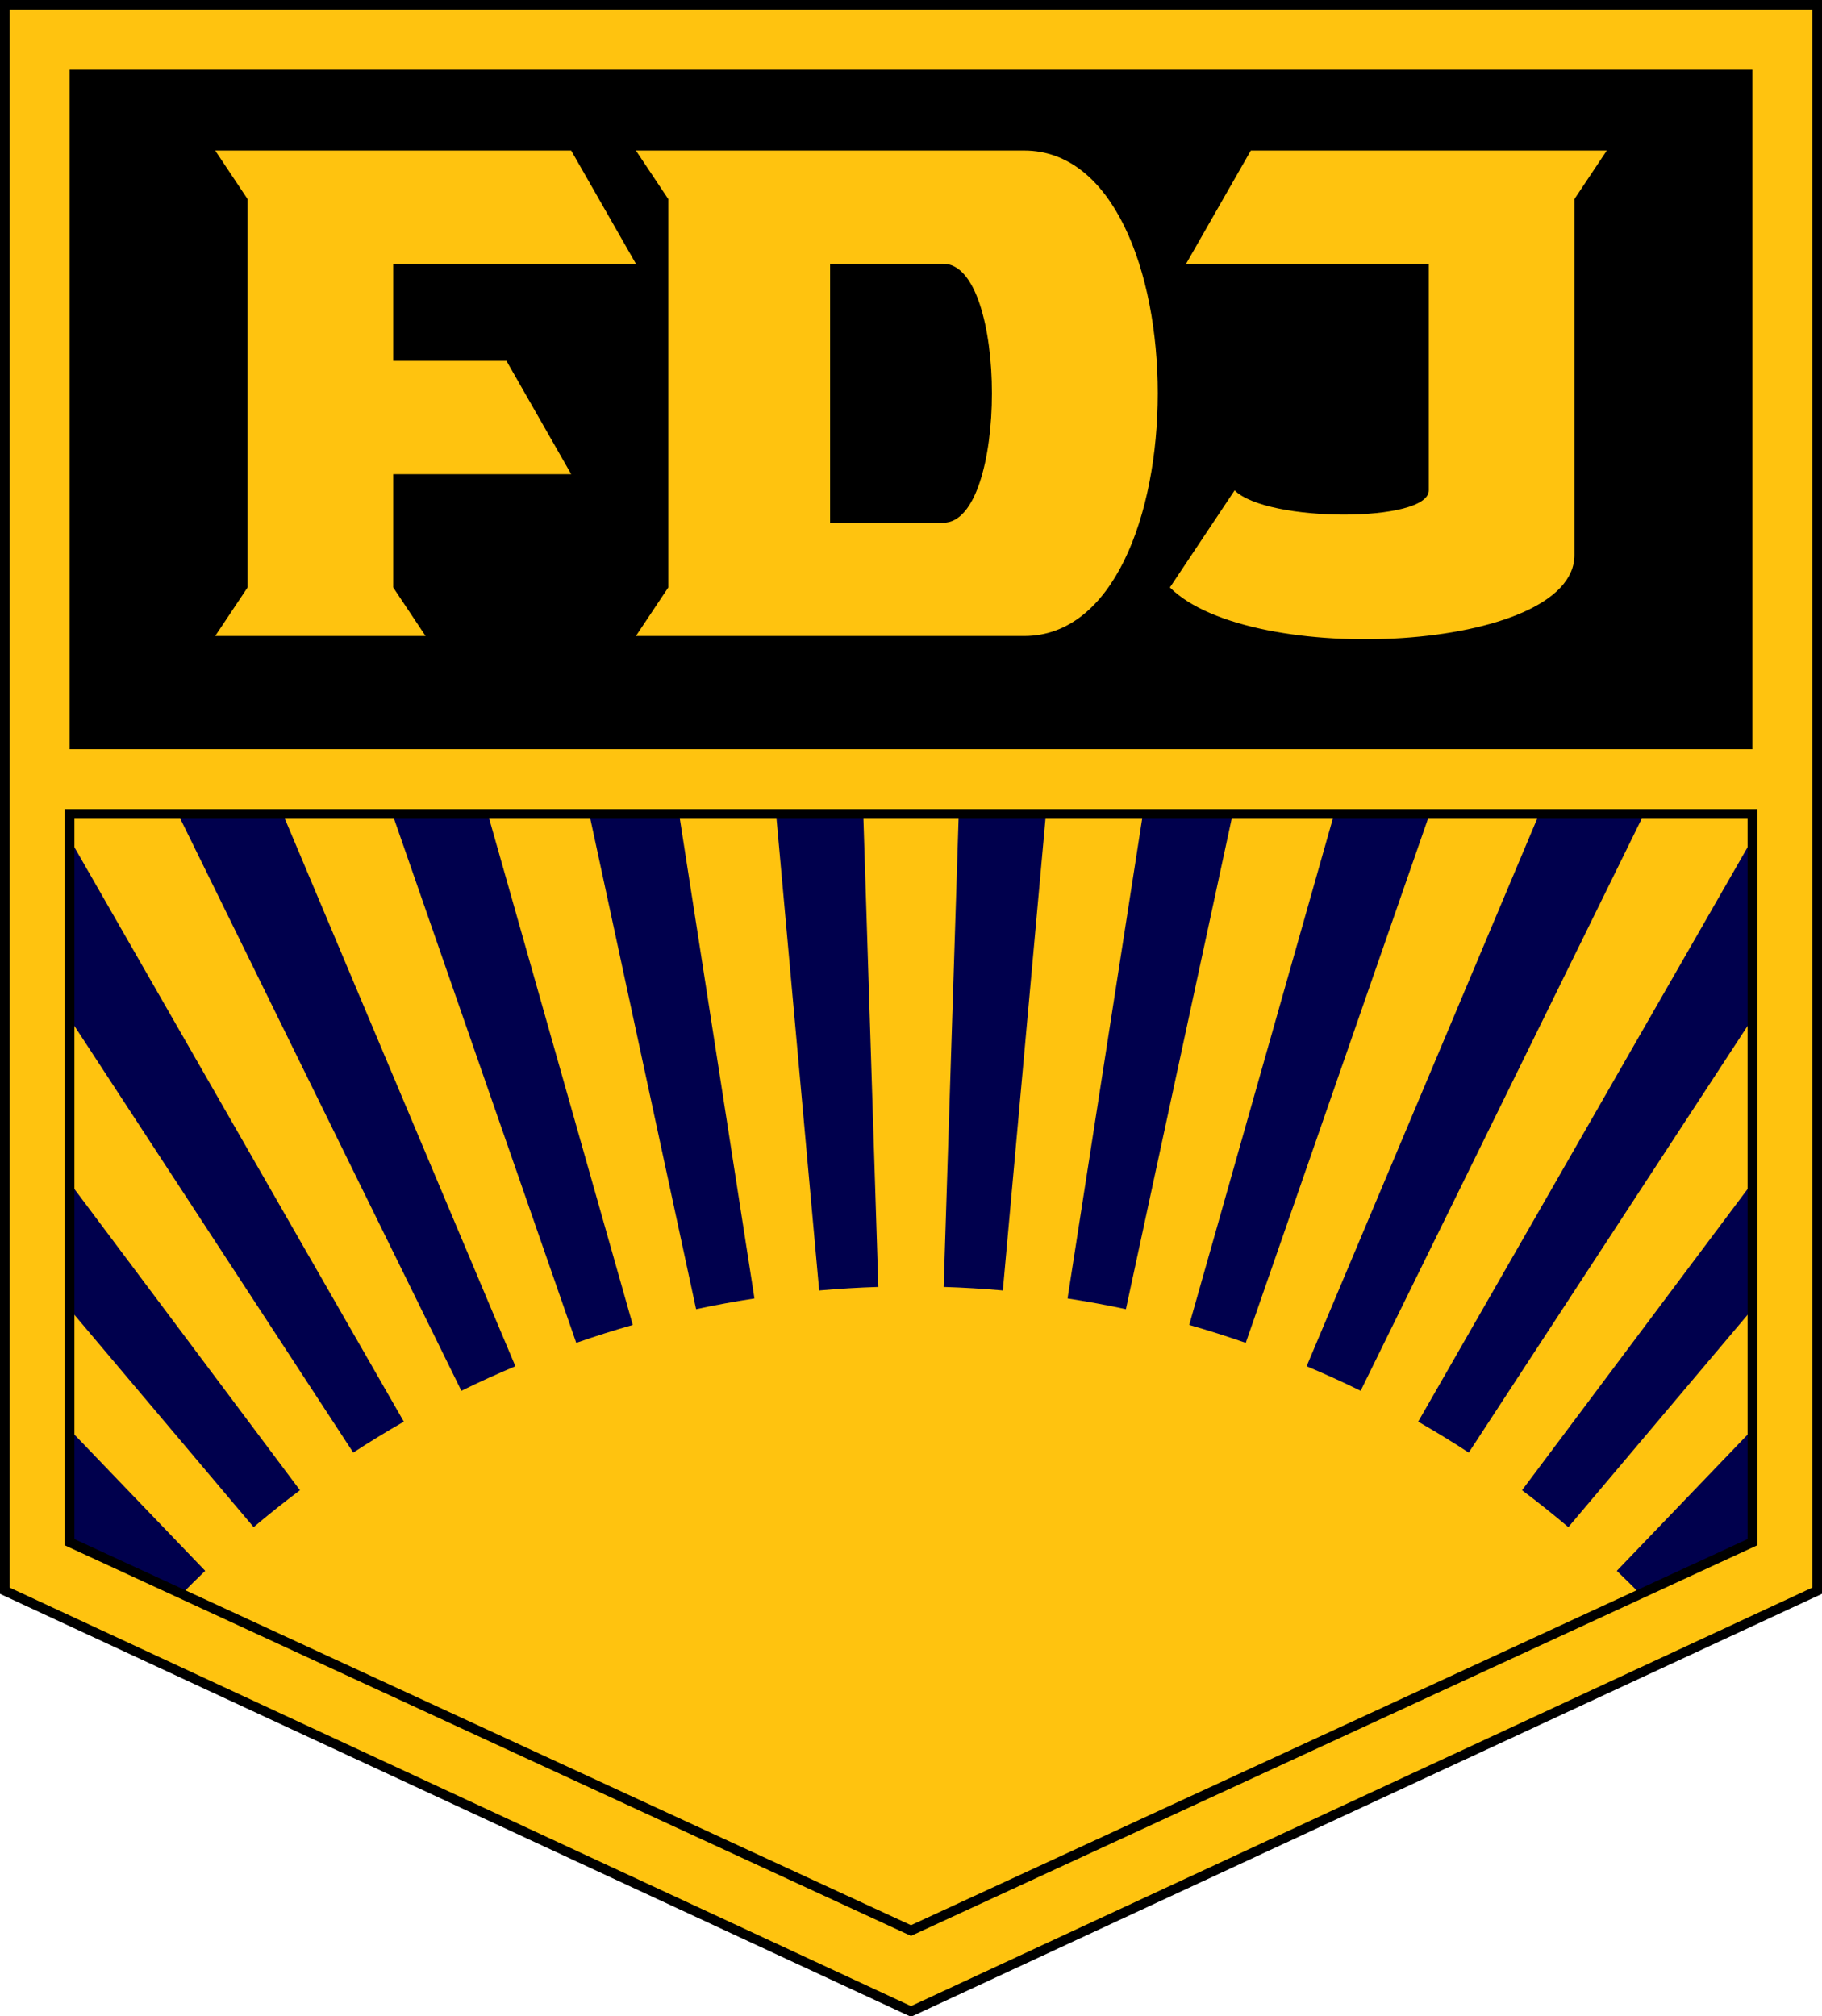
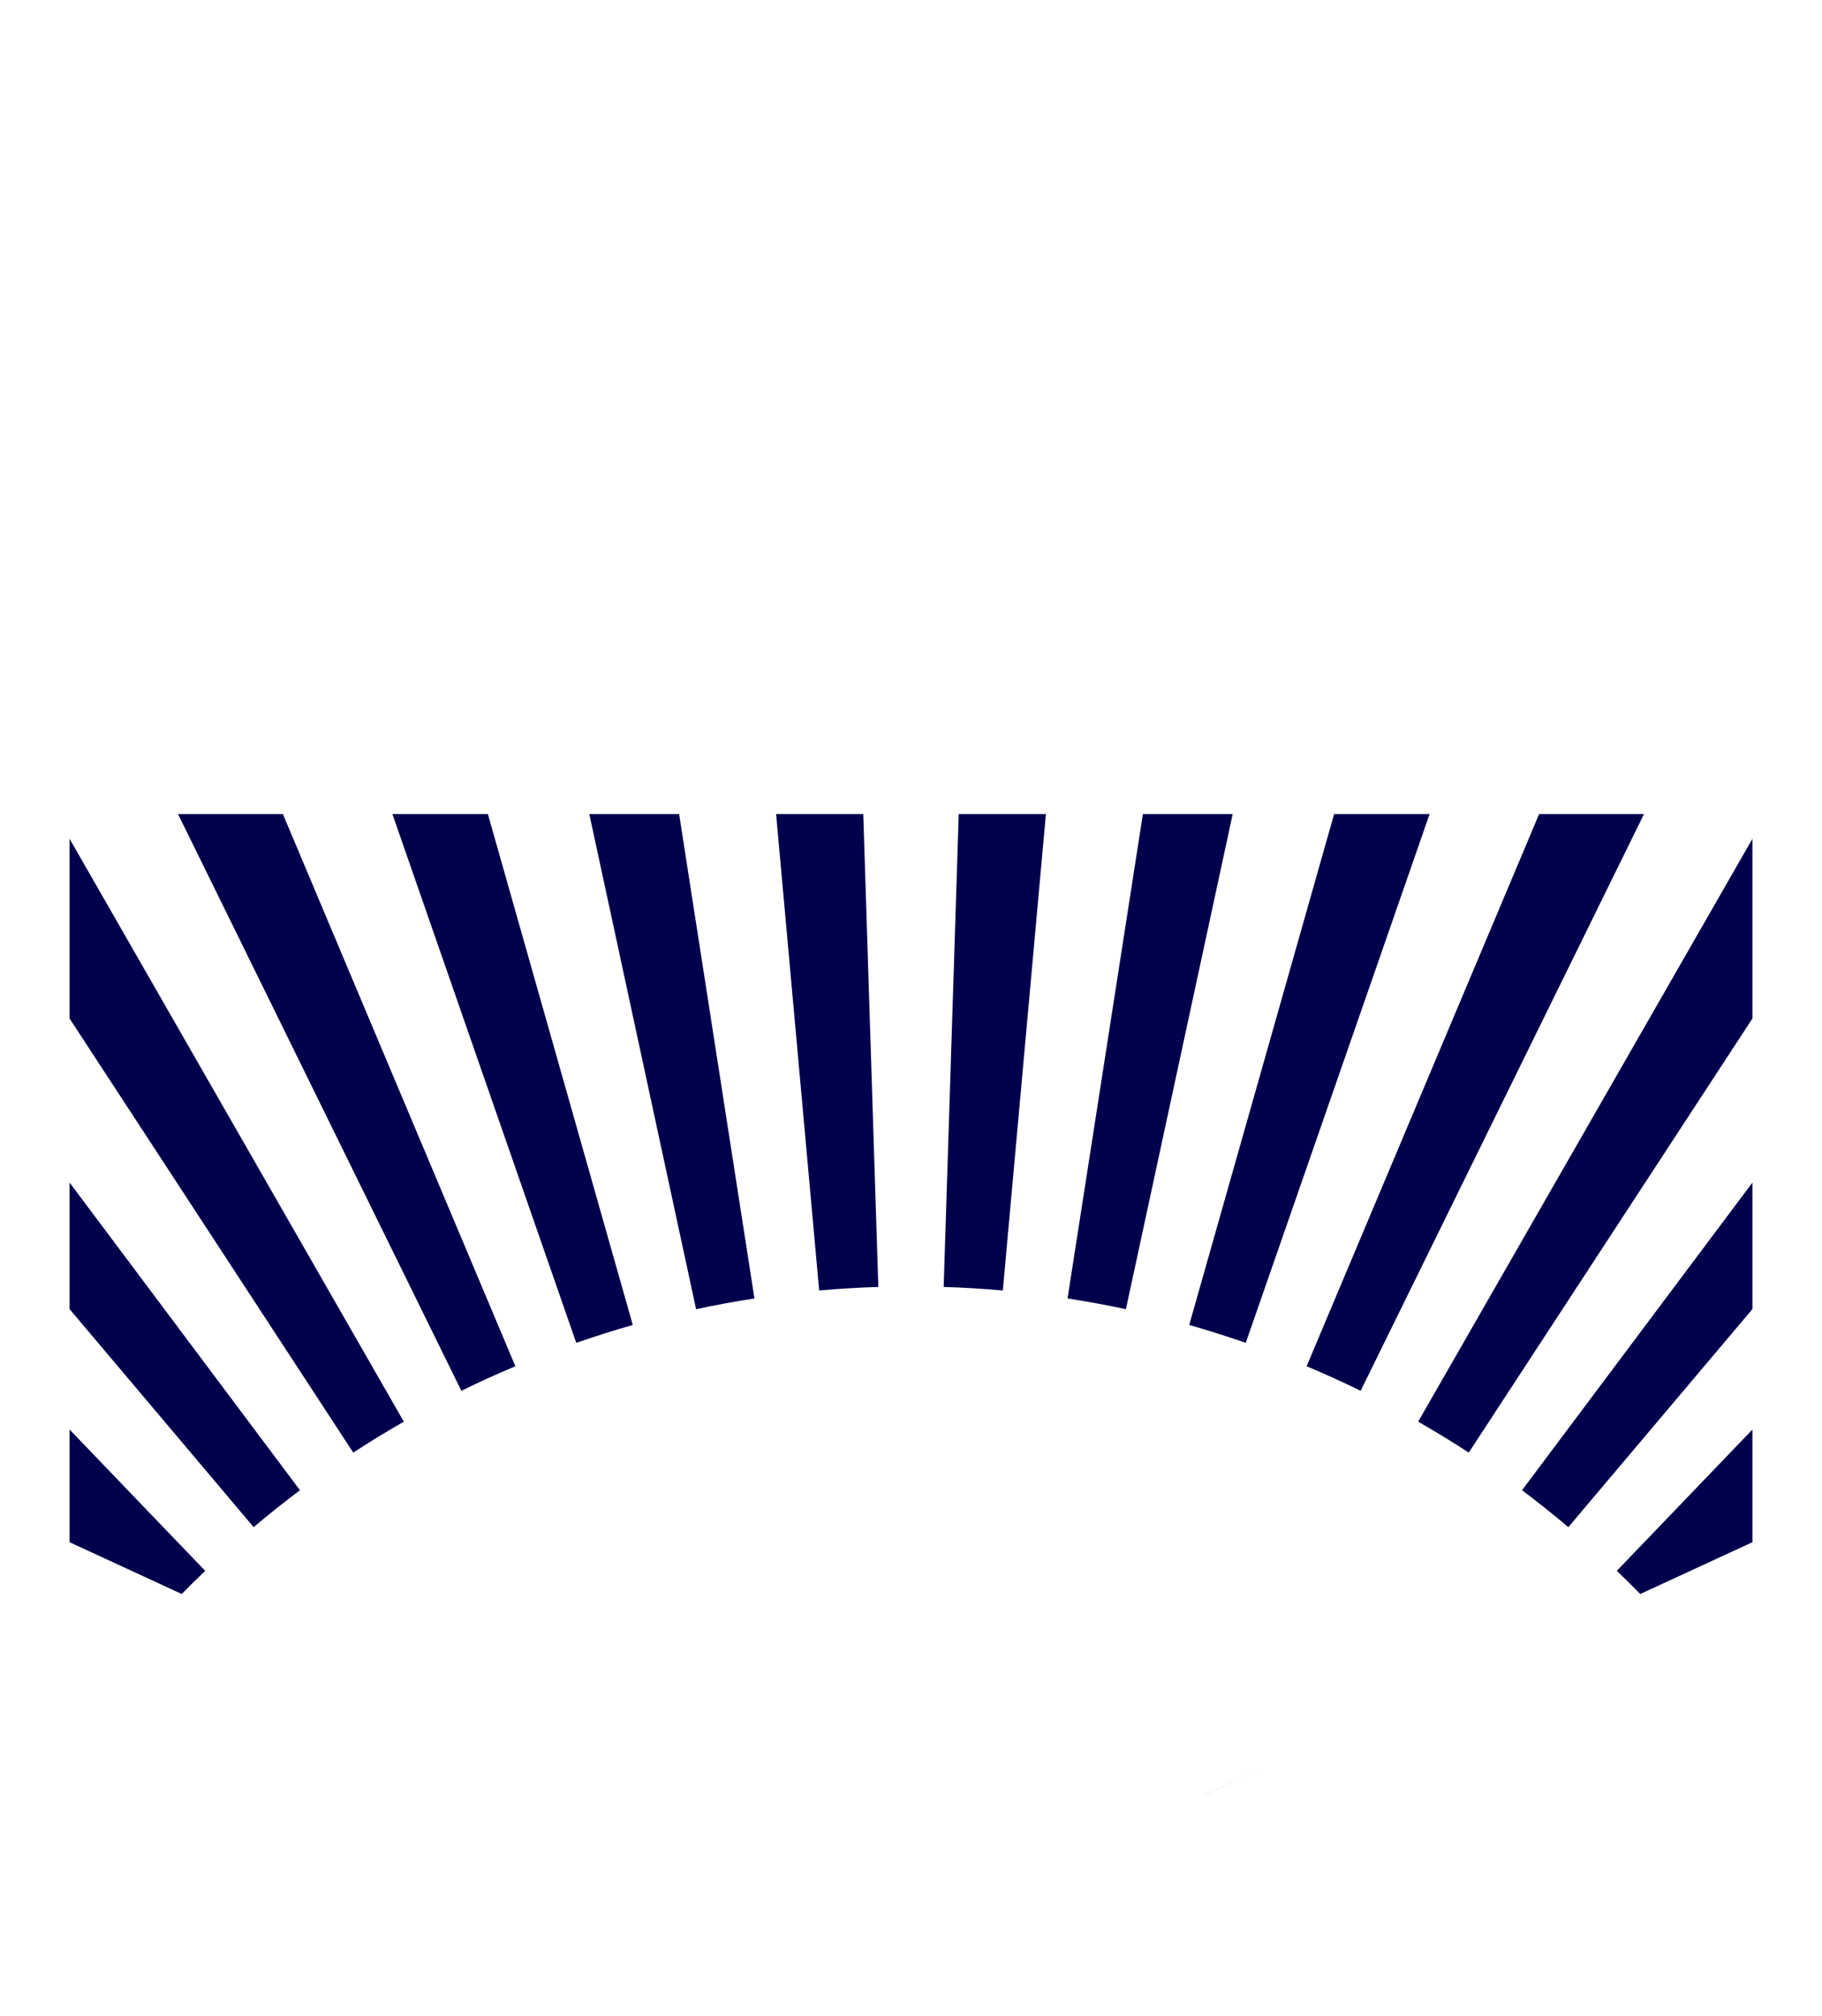
<svg xmlns="http://www.w3.org/2000/svg" xmlns:ns1="http://sodipodi.sourceforge.net/DTD/sodipodi-0.dtd" xmlns:ns2="http://www.inkscape.org/namespaces/inkscape" width="563" height="623" id="svg2" ns1:version="0.32" ns2:version="0.45.1" ns1:docbase="C:\Documents and Settings\jgaray\My Documents\Personal\Wikipedia" ns1:docname="Emblema FDJ.svg" ns2:output_extension="org.inkscape.output.svg.inkscape" version="1.0">
  <defs id="defs4" />
  <ns1:namedview id="base" pagecolor="#ffffff" bordercolor="#666666" borderopacity="1.0" ns2:pageopacity="0.0" ns2:pageshadow="2" ns2:zoom="0.5" ns2:cx="746.86836" ns2:cy="236.09938" ns2:document-units="px" ns2:current-layer="layer1" showgrid="true" ns2:guide-bbox="true" gridtolerance="10000" ns2:grid-points="true" ns2:grid-bbox="false" showguides="true" ns2:window-width="1280" ns2:window-height="744" ns2:window-x="-4" ns2:window-y="-4" />
  <g ns2:label="Capa 1" ns2:groupmode="layer" id="layer1" transform="translate(-88.5,-90.862)">
-     <path style="fill:#ffbf00;fill-opacity:0.941;stroke:#000000;stroke-width:3;stroke-miterlimit:4;stroke-dasharray:none;stroke-opacity:1" d="M 650,582.362 L 370,712.362 L 90,582.362 L 90,92.362 L 650,92.362 L 650,582.362 z " id="path2221" ns1:nodetypes="cccccc" />
-     <path style="opacity:1;fill:#000000;fill-opacity:1;stroke:none;stroke-width:3;stroke-miterlimit:4;stroke-dasharray:none;stroke-opacity:1" d="M 110,112.375 L 110,322.375 L 630,322.375 L 630,112.375 L 110,112.375 z M 155,137.375 L 265,137.375 L 285,172.375 L 210,172.375 L 210,202.375 L 245,202.375 L 265,237.375 L 210,237.375 L 210,272.375 L 220,287.375 L 155,287.375 L 165,272.375 L 165,152.375 L 155,137.375 z M 285,137.375 L 405,137.375 C 460,137.375 460,287.375 405,287.375 L 285,287.375 L 295,272.375 L 295,152.375 L 285,137.375 z M 475,137.375 L 585,137.375 L 575,152.375 L 575,262.375 C 575,292.375 475,297.375 450,272.375 L 470,242.375 C 480,252.375 530,252.375 530,242.375 L 530,172.375 L 455,172.375 L 475,137.375 z M 345,172.375 L 345,252.375 L 380,252.375 C 400,252.375 400,172.375 380,172.375 L 345,172.375 z " id="rect6102" />
-     <path style="fill:none;fill-opacity:1;stroke:#000000;stroke-width:0.398;stroke-miterlimit:4;stroke-dasharray:none;stroke-opacity:1" d="M 371.957,803.36 C 371.957,804.464 371.071,805.36 369.978,805.36 C 368.885,805.36 367.999,804.464 367.999,803.36 C 367.999,802.256 368.885,801.36 369.978,801.36 C 371.071,801.36 371.957,802.256 371.957,803.36 z " id="path14871" />
    <g id="g23673">
      <path id="rect9025" d="M 143.5,342.375 L 231.062,520.594 C 236.53,517.899 242.11,515.381 247.75,513 L 175.906,342.375 L 143.5,342.375 z M 209.75,342.375 L 266.562,505.781 C 272.318,503.777 278.13,501.923 284.031,500.25 L 239.25,342.375 L 209.75,342.375 z M 270.594,342.375 L 303.594,495.375 C 309.546,494.095 315.553,493 321.625,492.062 L 298.344,342.375 L 270.594,342.375 z M 328.312,342.375 L 341.625,489.594 C 347.671,489.053 353.767,488.694 359.906,488.5 L 355.25,342.375 L 328.312,342.375 z M 384.75,342.375 L 380.094,488.5 C 386.233,488.694 392.329,489.053 398.375,489.594 L 411.688,342.375 L 384.75,342.375 z M 441.656,342.375 L 418.375,492.062 C 424.447,493 430.454,494.095 436.406,495.375 L 469.406,342.375 L 441.656,342.375 z M 500.75,342.375 L 455.969,500.25 C 461.87,501.923 467.682,503.777 473.438,505.781 L 530.25,342.375 L 500.75,342.375 z M 564.094,342.375 L 492.25,513 C 497.89,515.381 503.47,517.899 508.938,520.594 L 596.5,342.375 L 564.094,342.375 z M 110,350.031 L 110,405.562 L 197.656,539.688 C 202.756,536.344 207.982,533.175 213.281,530.125 L 110,350.031 z M 630,350.031 L 526.719,530.125 C 532.018,533.175 537.244,536.344 542.344,539.688 L 630,405.562 L 630,350.031 z M 110,456.25 L 110,495.344 L 166.875,562.719 C 171.536,558.778 176.301,554.982 181.188,551.312 L 110,456.25 z M 630,456.25 L 558.812,551.312 C 563.699,554.982 568.464,558.778 573.125,562.719 L 630,495.344 L 630,456.25 z M 110,532.562 L 110,567.375 L 144.656,583.375 C 147.026,580.947 149.46,578.569 151.906,576.219 L 110,532.562 z M 630,532.562 L 588.094,576.219 C 590.54,578.569 592.974,580.947 595.344,583.375 L 630,567.375 L 630,532.562 z M 478.594,637.25 L 460.469,645.594 L 460.438,645.625 L 478.594,637.25 z " style="fill:#00004d;fill-opacity:1;stroke:none;stroke-width:3;stroke-miterlimit:4;stroke-opacity:1" />
-       <path style="fill:none;fill-opacity:1;stroke:#000000;stroke-width:3;stroke-miterlimit:4;stroke-opacity:1" d="M 110,342.362 L 630,342.362 L 630,567.362 L 370,687.362 L 110,567.362 L 110,342.362 z " id="path20727" ns1:nodetypes="cccccc" />
    </g>
  </g>
</svg>